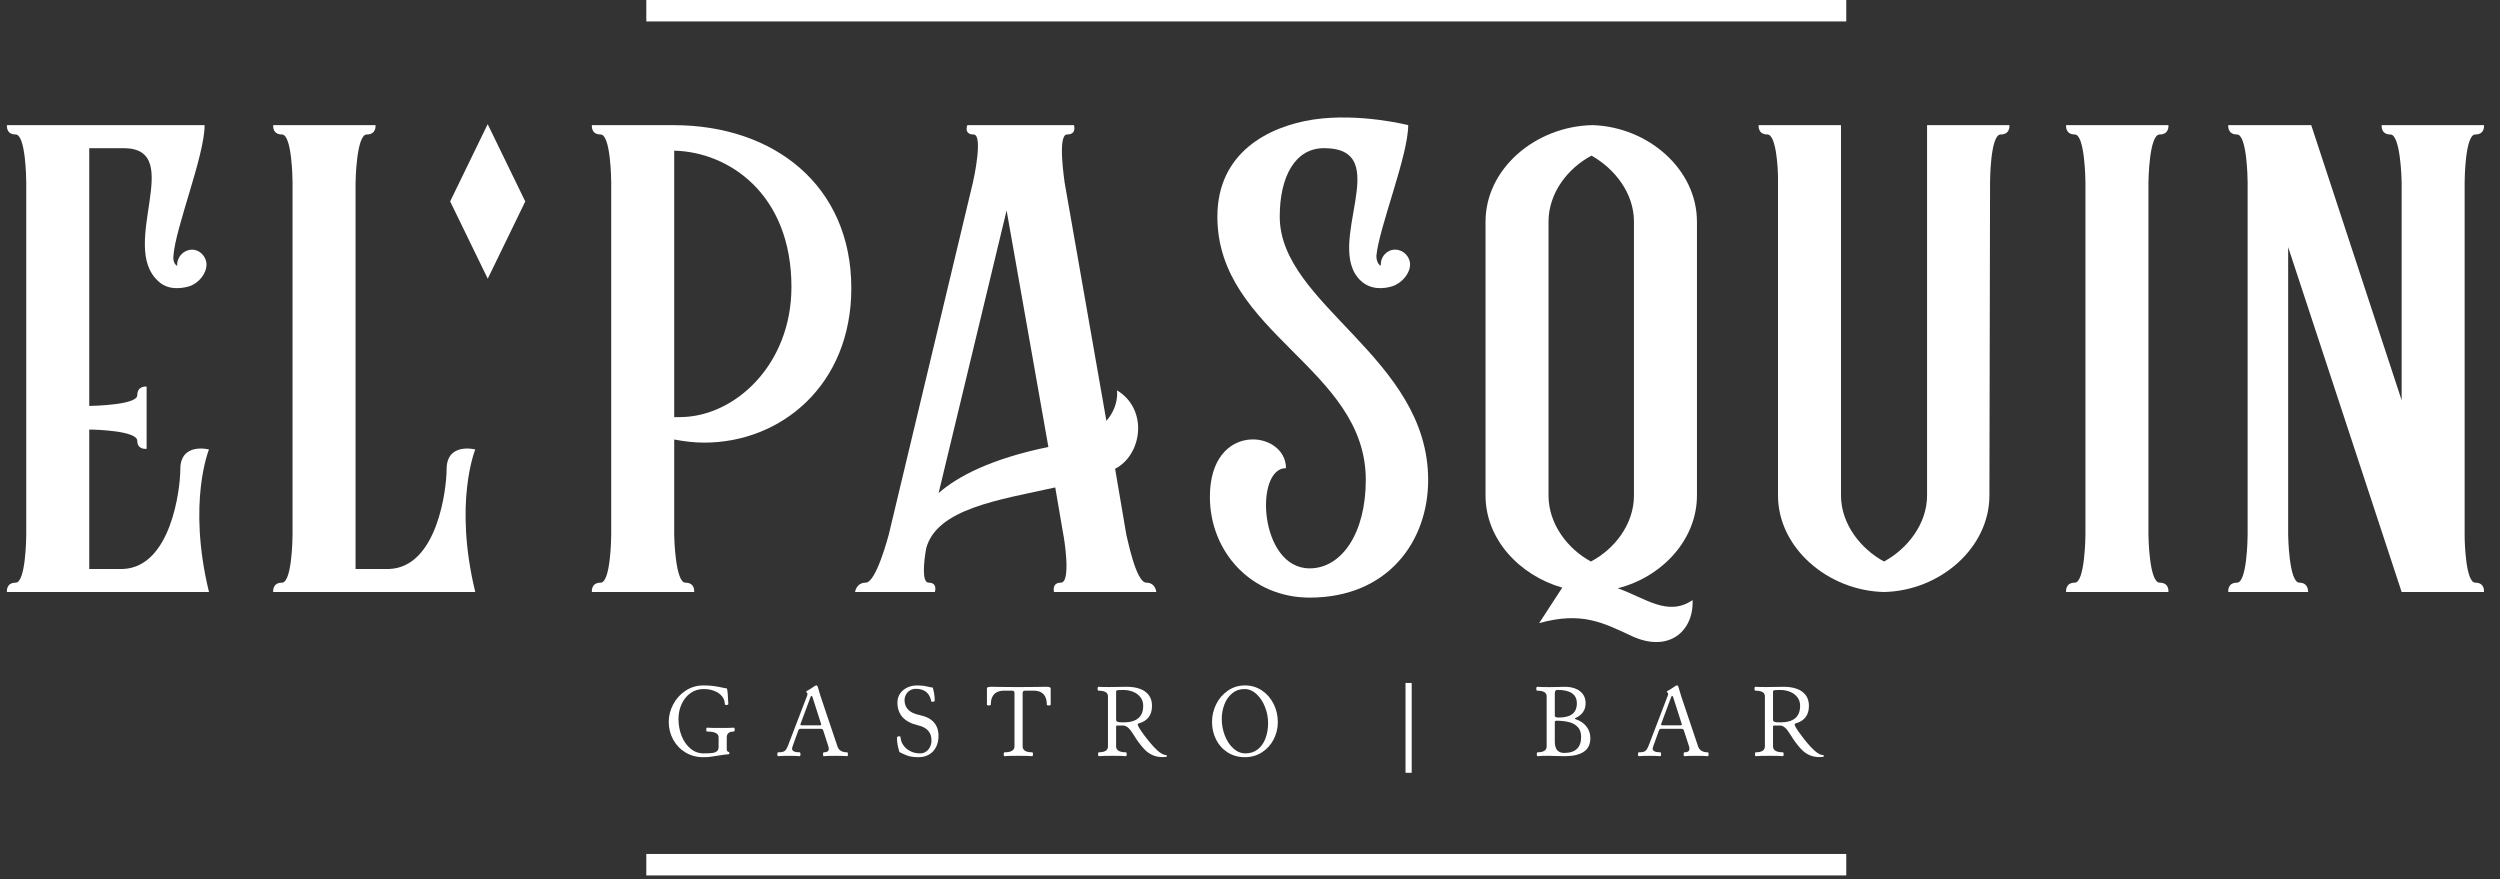
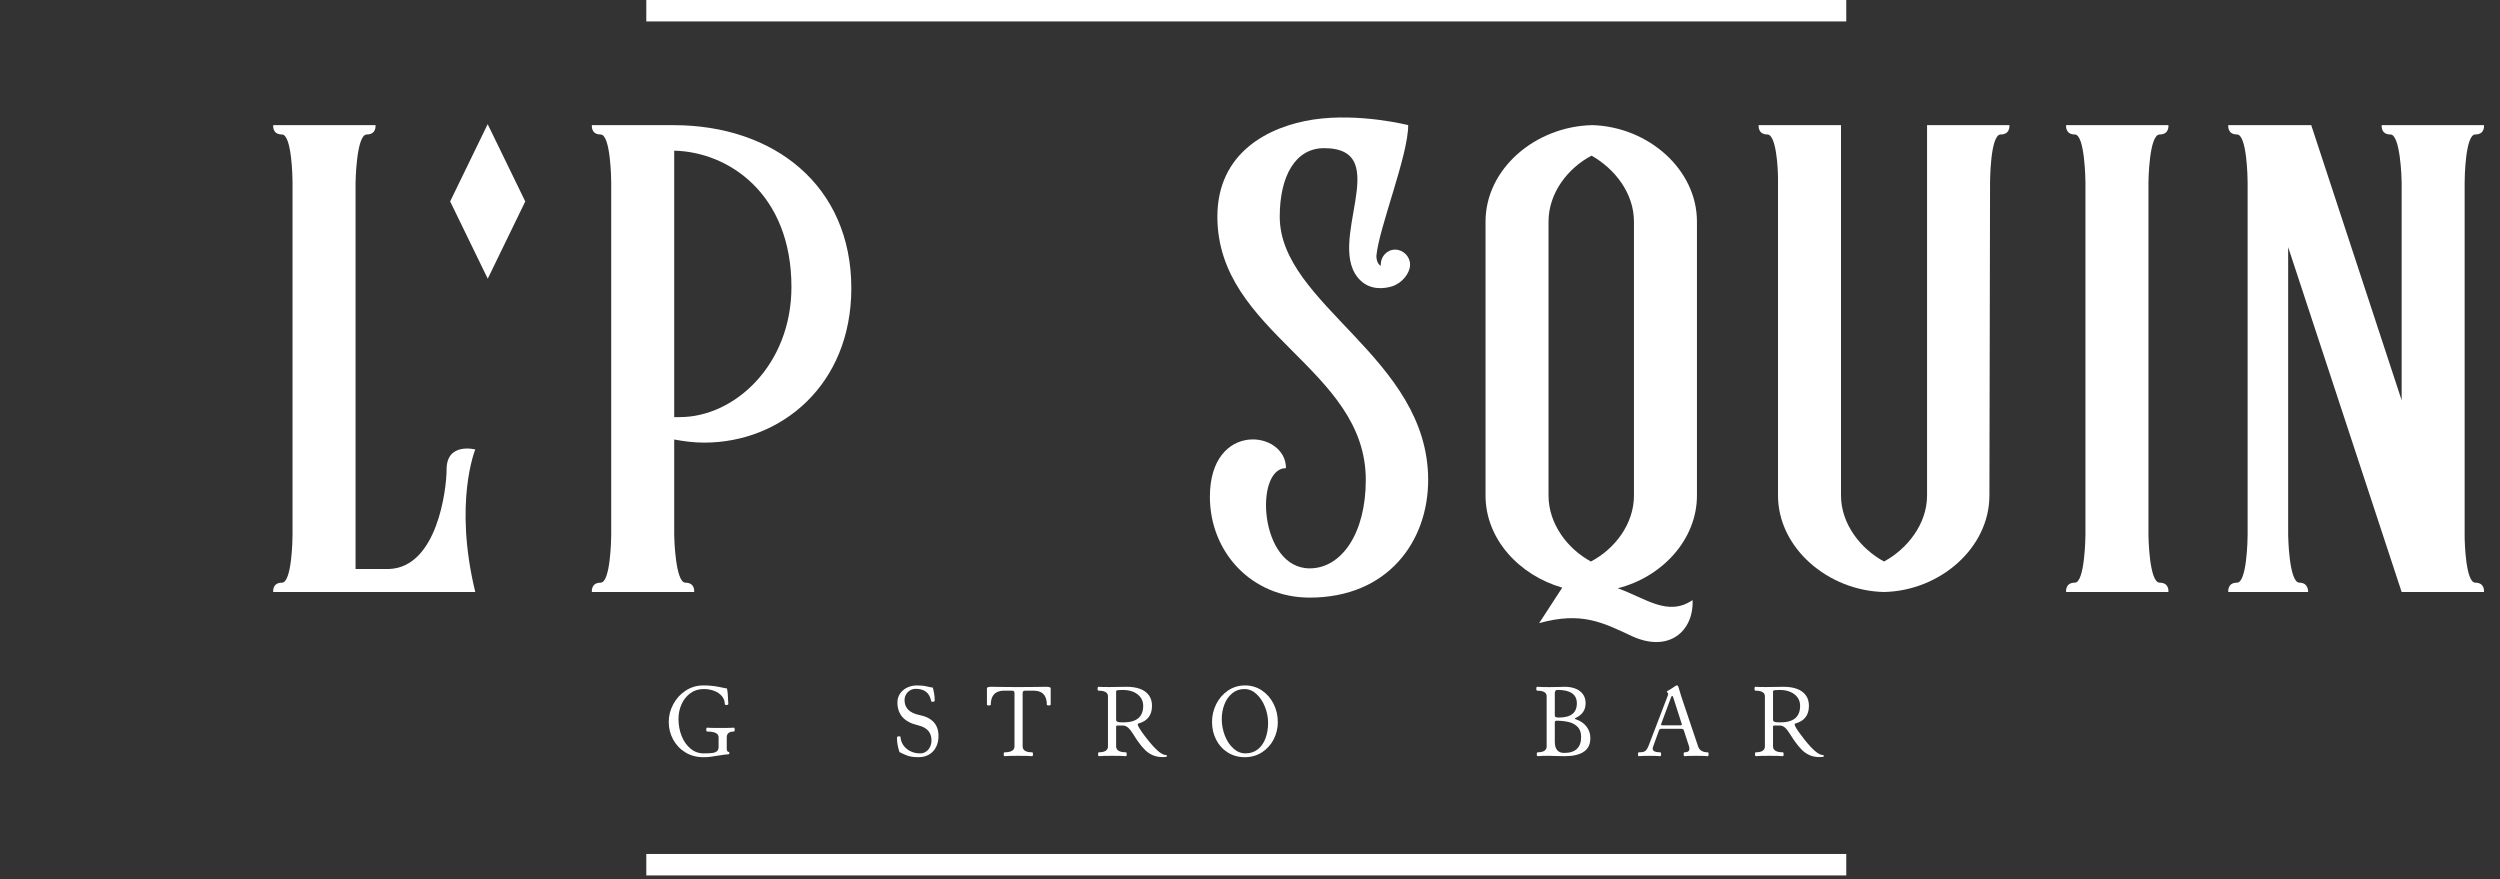
<svg xmlns="http://www.w3.org/2000/svg" width="182" height="64" viewBox="0 0 182 64" fill="none">
  <rect x="0" y="0" width="182" height="64" fill="#333333" stroke="none" />
  <g id="LOGO HORIZONTAL" clip-path="url(#clip0_153_994)">
    <g id="Group">
      <g id="Group_2">
        <g id="Group_3">
          <path id="Vector" d="M49.082 10.969C53.031 11.059 57.617 14.096 57.617 20.893C57.617 26.558 53.486 30.365 49.491 30.365H49.082V10.969ZM49.898 42.419C49.173 42.419 49.082 39.201 49.082 38.929V31.996C49.809 32.132 50.535 32.223 51.261 32.223C56.891 32.223 61.976 28.008 61.976 20.984C61.976 13.506 56.346 9.111 49.036 9.111H43.089C43.089 9.111 42.998 9.79 43.724 9.79C44.451 9.79 44.496 13.008 44.496 13.28V38.929C44.496 39.201 44.451 42.419 43.724 42.419C42.998 42.419 43.089 43.099 43.089 43.099H50.535C50.535 43.099 50.625 42.419 49.898 42.419Z" fill="white" />
        </g>
      </g>
      <g id="Group_4">
        <g id="Group_5">
          <path id="Vector_2" d="M157.223 9.79C157.95 9.79 157.859 9.11 157.859 9.11H150.413C150.413 9.11 150.322 9.79 151.048 9.79C151.775 9.79 151.82 13.098 151.82 13.28V38.929C151.82 39.111 151.775 42.418 151.048 42.418C150.322 42.418 150.413 43.098 150.413 43.098H157.859C157.859 43.098 157.95 42.418 157.223 42.418C156.451 42.418 156.407 39.02 156.407 38.929V13.28C156.407 13.189 156.451 9.79 157.223 9.79Z" fill="white" />
        </g>
      </g>
      <g id="Group_6">
        <g id="Group_7">
          <path id="Vector_3" d="M180.198 42.418C179.517 42.418 179.426 39.563 179.426 39.019V13.279C179.426 13.007 179.471 9.79 180.198 9.79C180.924 9.79 180.834 9.11 180.834 9.11H173.388C173.388 9.11 173.296 9.79 174.023 9.79C174.75 9.79 174.84 13.007 174.84 13.279V29.14L168.258 9.11H162.219C162.219 9.11 162.128 9.79 162.855 9.79C163.581 9.79 163.627 13.007 163.627 13.279V38.928C163.627 39.2 163.581 42.418 162.855 42.418C162.128 42.418 162.219 43.098 162.219 43.098H168.031C168.031 43.098 168.076 42.418 167.395 42.418C166.623 42.418 166.578 38.928 166.578 38.928V17.992L174.84 43.098H180.834C180.834 43.098 180.924 42.418 180.198 42.418Z" fill="white" />
        </g>
      </g>
      <g id="Group_8">
        <g id="Group_9">
          <path id="Vector_4" d="M134.408 62.169H47.051V63.732H134.408V62.169Z" fill="white" />
        </g>
      </g>
      <g id="Group_10">
        <g id="Group_11">
          <path id="Vector_5" d="M134.408 -0.002H47.051V1.561H134.408V-0.002Z" fill="white" />
        </g>
      </g>
      <g id="Group_12">
        <g id="Group_13">
          <path id="Vector_6" d="M140.29 9.11V36.074C140.29 38.159 138.836 39.971 137.158 40.878C135.477 39.971 134.025 38.159 134.025 36.074V9.11H128.031C128.031 9.11 127.941 9.79 128.666 9.79C129.303 9.79 129.439 12.192 129.439 13.008V36.074C129.439 39.88 133.071 43.008 137.158 43.098C141.243 43.008 144.829 39.88 144.829 36.074L144.876 13.324C144.876 13.324 144.876 9.79 145.647 9.79C146.374 9.79 146.283 9.11 146.283 9.11H140.29Z" fill="white" />
        </g>
      </g>
      <g id="Group_14">
        <g id="Group_15">
          <path id="Vector_7" d="M32.771 14.663L35.508 20.29L38.239 14.666L35.503 9.039L32.771 14.663Z" fill="white" />
        </g>
      </g>
      <g id="Group_16">
        <g id="Group_17">
          <path id="Vector_8" d="M118.952 36.074C118.952 38.159 117.545 39.971 115.82 40.878C114.139 39.971 112.732 38.159 112.732 36.074V16.135C112.732 14.049 114.139 12.237 115.865 11.331C117.545 12.282 118.952 14.049 118.952 16.135V36.074ZM123.538 36.074V16.135C123.538 12.328 119.996 9.246 115.955 9.11H115.91C111.779 9.201 108.147 12.282 108.147 16.135V36.074C108.147 39.247 110.599 41.875 113.731 42.781L112.051 45.364C115.138 44.504 116.682 45.319 118.816 46.316C121.494 47.54 123.311 45.953 123.22 43.688C121.404 44.912 119.815 43.552 117.772 42.826C120.995 42.011 123.538 39.292 123.538 36.074Z" fill="white" />
        </g>
      </g>
      <g id="Group_18">
        <g id="Group_19">
          <path id="Vector_9" d="M32.512 34.171C32.512 35.621 31.831 41.286 28.335 41.422H25.884V13.325C25.884 13.325 25.929 9.79 26.7 9.79C27.427 9.79 27.336 9.111 27.336 9.111H19.89C19.89 9.111 19.799 9.79 20.526 9.79C21.252 9.79 21.297 13.008 21.297 13.28V38.929C21.297 39.201 21.252 42.419 20.526 42.419C19.799 42.419 19.89 43.099 19.89 43.099H34.6C33.011 36.573 34.6 32.721 34.6 32.721C34.6 32.721 32.512 32.178 32.512 34.171Z" fill="white" />
        </g>
      </g>
      <g id="Group_20">
        <g id="Group_21">
-           <path id="Vector_10" d="M13.126 34.171C13.126 35.621 12.445 41.286 8.948 41.422H6.497V31.271C6.951 31.271 9.993 31.361 9.993 32.087C9.993 32.767 10.674 32.676 10.674 32.676V28.144C10.674 28.144 9.993 28.053 9.993 28.778C9.993 29.458 6.951 29.549 6.497 29.549V10.787H9.085C13.489 10.878 8.676 17.857 11.491 20.44C12.172 21.12 13.126 21.029 13.761 20.848C14.488 20.621 15.033 19.897 15.033 19.262C15.033 18.673 14.533 18.174 13.988 18.174C13.398 18.174 12.899 18.673 12.899 19.262V19.353C12.717 19.262 12.581 18.99 12.626 18.627C12.762 16.588 14.896 11.331 14.896 9.111H0.504C0.504 9.111 0.414 9.79 1.14 9.79C1.866 9.79 1.911 13.008 1.911 13.28V38.929C1.911 39.201 1.866 42.419 1.14 42.419C0.414 42.419 0.504 43.099 0.504 43.099H15.214C13.625 36.573 15.214 32.721 15.214 32.721C15.214 32.721 13.126 32.178 13.126 34.171Z" fill="white" />
-         </g>
+           </g>
      </g>
      <g id="Group_22">
        <g id="Group_23">
          <path id="Vector_11" d="M103.97 34.941C103.97 26.013 93.165 22.207 93.165 15.771C93.165 12.826 94.299 10.786 96.388 10.786C101.655 10.786 96.297 17.857 99.067 20.44C99.794 21.119 100.746 21.028 101.337 20.847C102.064 20.621 102.653 19.896 102.653 19.261C102.653 18.672 102.153 18.173 101.564 18.173C100.974 18.173 100.519 18.672 100.519 19.261V19.352C100.338 19.261 100.201 18.989 100.201 18.626C100.383 16.587 102.517 11.33 102.517 9.11C102.517 9.11 98.976 8.203 95.616 8.702C92.347 9.201 88.625 11.104 88.625 15.771C88.625 24.291 99.43 26.784 99.43 34.941C99.43 38.838 97.659 41.377 95.344 41.377C91.666 41.377 91.303 34.08 93.619 34.08C93.619 31.315 88.08 30.636 88.08 36.165C88.08 40.198 91.122 43.506 95.344 43.506C101.019 43.506 103.97 39.427 103.97 34.941Z" fill="white" />
        </g>
      </g>
      <g id="Group_24">
        <g id="Group_25">
-           <path id="Vector_12" d="M68.331 35.893L73.28 15.319L76.322 32.539C72.145 33.401 69.739 34.669 68.331 35.893ZM83.45 42.418C82.678 42.418 82.043 39.02 81.997 38.929L81.18 34.126C83.132 33.129 83.631 29.82 81.317 28.416C81.317 28.416 81.498 29.548 80.545 30.636L77.503 13.28C77.503 13.189 76.958 9.79 77.684 9.79C78.41 9.79 78.184 9.11 78.184 9.11H70.42C70.42 9.11 70.148 9.79 70.874 9.79C71.6 9.79 70.874 13.098 70.829 13.28L64.7 38.929C64.654 39.065 63.791 42.418 63.019 42.418C62.338 42.418 62.248 43.098 62.248 43.098H68.059C68.059 43.098 68.286 42.418 67.605 42.418C67.106 42.418 67.242 40.968 67.424 39.926C68.196 37.026 72.736 36.392 76.822 35.485L77.412 38.929C77.457 39.111 78.002 42.418 77.23 42.418C76.549 42.418 76.731 43.098 76.731 43.098H84.176C84.176 43.098 84.131 42.418 83.45 42.418Z" fill="white" />
-         </g>
+           </g>
      </g>
      <g id="Group_26">
        <g id="Group_27">
          <path id="Vector_13" d="M51.195 55.123C50.711 55.123 50.278 55.007 49.896 54.774C49.514 54.541 49.217 54.228 49.004 53.836C48.792 53.443 48.685 53.016 48.685 52.556C48.685 52.107 48.795 51.678 49.014 51.268C49.232 50.859 49.534 50.528 49.918 50.277C50.303 50.025 50.732 49.899 51.206 49.899C51.604 49.899 51.982 49.934 52.34 50.007C52.388 50.016 52.431 50.026 52.472 50.034C52.513 50.043 52.551 50.051 52.589 50.058C52.66 50.073 52.724 50.087 52.781 50.097C52.838 50.109 52.883 50.114 52.915 50.114C52.94 50.173 52.961 50.296 52.978 50.484C52.995 50.671 53.01 50.927 53.022 51.254C53.022 51.283 53.002 51.303 52.961 51.314C52.92 51.326 52.878 51.327 52.834 51.318C52.789 51.31 52.767 51.294 52.767 51.271C52.767 51.05 52.698 50.855 52.561 50.687C52.424 50.519 52.238 50.39 52.003 50.299C51.769 50.207 51.508 50.162 51.224 50.162C50.857 50.162 50.533 50.263 50.255 50.467C49.978 50.67 49.764 50.939 49.616 51.271C49.467 51.605 49.394 51.96 49.394 52.337C49.394 52.779 49.47 53.191 49.621 53.575C49.774 53.959 49.988 54.266 50.267 54.498C50.544 54.729 50.863 54.846 51.221 54.846C51.492 54.846 51.702 54.837 51.849 54.818C51.996 54.799 52.111 54.757 52.192 54.69C52.273 54.623 52.314 54.521 52.314 54.383V53.68C52.314 53.586 52.283 53.508 52.22 53.443C52.157 53.379 52.063 53.332 51.938 53.301C51.813 53.27 51.657 53.255 51.469 53.255C51.447 53.255 51.431 53.231 51.421 53.184C51.411 53.137 51.411 53.091 51.421 53.044C51.431 52.997 51.447 52.974 51.469 52.974C51.607 52.989 51.934 52.996 52.448 52.996C52.962 52.996 53.29 52.989 53.43 52.974C53.453 52.974 53.469 52.997 53.478 53.044C53.488 53.091 53.489 53.137 53.48 53.184C53.471 53.231 53.454 53.255 53.43 53.255C53.081 53.255 52.907 53.397 52.907 53.68V54.49C52.907 54.655 52.953 54.738 53.045 54.738C53.067 54.738 53.082 54.752 53.091 54.781C53.099 54.809 53.1 54.838 53.093 54.866C53.086 54.895 53.071 54.909 53.048 54.909C52.991 54.909 52.881 54.919 52.716 54.942C52.552 54.964 52.394 54.989 52.24 55.015C52.001 55.058 51.813 55.086 51.677 55.101C51.541 55.116 51.38 55.123 51.195 55.123Z" fill="white" />
        </g>
      </g>
      <g id="Group_28">
        <g id="Group_29">
-           <path id="Vector_14" d="M59.691 52.804C59.723 52.804 59.746 52.799 59.761 52.789C59.776 52.779 59.783 52.765 59.783 52.745C59.783 52.737 59.781 52.724 59.776 52.705L59.146 50.736C59.139 50.712 59.129 50.693 59.118 50.681C59.107 50.668 59.094 50.662 59.079 50.662C59.065 50.662 59.051 50.668 59.04 50.681C59.029 50.693 59.018 50.712 59.009 50.736L58.278 52.705C58.278 52.706 58.278 52.709 58.277 52.712C58.276 52.714 58.275 52.717 58.275 52.719C58.272 52.724 58.271 52.732 58.271 52.745C58.271 52.765 58.278 52.779 58.294 52.789C58.309 52.799 58.331 52.804 58.36 52.804H59.691ZM56.644 55.05C56.622 55.05 56.606 55.026 56.596 54.979C56.586 54.933 56.586 54.886 56.596 54.839C56.606 54.792 56.622 54.769 56.644 54.769C56.797 54.769 56.915 54.757 56.996 54.734C57.078 54.71 57.146 54.665 57.2 54.596C57.254 54.529 57.31 54.423 57.367 54.281L58.765 50.629C58.779 50.587 58.786 50.55 58.786 50.518C58.786 50.501 58.781 50.482 58.768 50.462C58.756 50.442 58.742 50.424 58.727 50.407C58.717 50.397 58.709 50.386 58.701 50.376C58.693 50.364 58.69 50.355 58.69 50.347C58.69 50.333 58.74 50.298 58.839 50.244C58.947 50.185 59.06 50.114 59.18 50.03C59.308 49.938 59.388 49.893 59.42 49.893C59.477 49.893 59.521 49.946 59.55 50.056C59.602 50.25 59.662 50.455 59.732 50.67L60.966 54.336C61.062 54.625 61.299 54.769 61.678 54.769C61.7 54.769 61.715 54.792 61.724 54.839C61.733 54.886 61.733 54.933 61.724 54.979C61.715 55.026 61.7 55.05 61.678 55.05C61.507 55.033 61.222 55.024 60.821 55.024C60.418 55.024 60.134 55.033 59.969 55.05C59.946 55.05 59.93 55.026 59.92 54.979C59.911 54.933 59.911 54.886 59.92 54.839C59.93 54.792 59.946 54.769 59.969 54.769C60.214 54.769 60.336 54.685 60.336 54.517C60.336 54.463 60.326 54.402 60.306 54.336L59.932 53.178C59.907 53.098 59.853 53.059 59.768 53.059H58.26C58.226 53.059 58.196 53.071 58.172 53.093C58.147 53.115 58.127 53.147 58.112 53.189L57.693 54.351C57.671 54.417 57.66 54.466 57.66 54.498C57.66 54.679 57.846 54.769 58.22 54.769C58.242 54.769 58.258 54.792 58.268 54.839C58.278 54.886 58.278 54.933 58.268 54.979C58.258 55.026 58.242 55.05 58.22 55.05C58.022 55.033 57.758 55.024 57.43 55.024C57.099 55.024 56.837 55.033 56.644 55.05Z" fill="white" />
-         </g>
+           </g>
      </g>
      <g id="Group_30">
        <g id="Group_31">
          <path id="Vector_15" d="M66.878 55.123C66.683 55.123 66.517 55.112 66.378 55.09C66.24 55.068 66.104 55.031 65.972 54.979C65.84 54.926 65.676 54.852 65.481 54.753C65.36 54.375 65.299 54.039 65.299 53.743C65.299 53.713 65.305 53.684 65.314 53.654C65.322 53.632 65.345 53.617 65.382 53.61C65.421 53.602 65.46 53.602 65.498 53.608C65.536 53.614 65.555 53.624 65.555 53.639C65.57 53.871 65.641 54.078 65.77 54.261C65.899 54.444 66.069 54.587 66.28 54.69C66.491 54.794 66.726 54.846 66.986 54.846C67.144 54.846 67.286 54.804 67.412 54.719C67.538 54.636 67.636 54.521 67.706 54.375C67.777 54.23 67.812 54.071 67.812 53.898C67.812 53.319 67.486 52.954 66.834 52.803C66.335 52.687 65.96 52.491 65.709 52.214C65.458 51.936 65.332 51.577 65.332 51.139C65.332 50.897 65.397 50.681 65.525 50.493C65.654 50.304 65.827 50.158 66.046 50.054C66.265 49.951 66.506 49.899 66.77 49.899C67.038 49.899 67.274 49.924 67.478 49.974C67.691 50.025 67.813 50.051 67.845 50.051C67.88 50.051 67.9 50.049 67.905 50.047C67.947 50.195 67.981 50.347 68.007 50.502C68.033 50.658 68.046 50.824 68.046 51.002C68.046 51.037 68.026 51.06 67.989 51.072C67.95 51.085 67.909 51.09 67.864 51.09C67.822 51.09 67.797 51.073 67.79 51.038C67.736 50.751 67.615 50.529 67.429 50.376C67.242 50.223 66.993 50.147 66.681 50.147C66.521 50.147 66.378 50.184 66.252 50.258C66.126 50.332 66.028 50.432 65.957 50.559C65.887 50.687 65.851 50.824 65.851 50.972C65.851 51.258 65.942 51.492 66.124 51.673C66.306 51.855 66.579 51.983 66.945 52.056C67.864 52.244 68.323 52.751 68.323 53.58C68.323 53.884 68.264 54.152 68.144 54.387C68.024 54.621 67.855 54.802 67.636 54.931C67.418 55.059 67.165 55.123 66.878 55.123Z" fill="white" />
        </g>
      </g>
      <g id="Group_32">
        <g id="Group_33">
          <path id="Vector_16" d="M73.124 55.049C73.102 55.049 73.086 55.026 73.076 54.979C73.067 54.932 73.067 54.885 73.076 54.839C73.086 54.791 73.102 54.768 73.124 54.768C73.612 54.768 73.855 54.623 73.855 54.336V50.451C73.855 50.337 73.795 50.28 73.677 50.28H73.113C72.895 50.28 72.714 50.319 72.569 50.393C72.423 50.469 72.313 50.583 72.241 50.734C72.167 50.886 72.131 51.075 72.131 51.302C72.131 51.324 72.107 51.34 72.061 51.35C72.014 51.359 71.967 51.359 71.919 51.35C71.873 51.34 71.849 51.324 71.849 51.302V50.121C71.849 50.095 71.859 50.072 71.878 50.055C71.895 50.038 71.925 50.024 71.964 50.015C72.004 50.005 72.052 49.999 72.109 49.999H72.138C72.2 49.999 72.281 50 72.382 50.001C72.481 50.002 72.595 50.005 72.725 50.007C72.959 50.009 73.2 50.012 73.447 50.015C73.693 50.016 73.928 50.018 74.151 50.018C74.368 50.018 74.599 50.016 74.842 50.015C75.085 50.012 75.325 50.009 75.559 50.007C75.698 50.005 75.821 50.002 75.93 50.001C76.039 50 76.129 49.999 76.2 49.999C76.265 49.999 76.319 50.004 76.362 50.013C76.405 50.021 76.437 50.035 76.459 50.053C76.479 50.072 76.49 50.095 76.49 50.121V51.302C76.49 51.324 76.466 51.34 76.419 51.35C76.372 51.359 76.325 51.359 76.279 51.35C76.231 51.34 76.208 51.324 76.208 51.302C76.208 51.075 76.173 50.886 76.1 50.734C76.029 50.583 75.921 50.469 75.776 50.393C75.631 50.319 75.452 50.28 75.237 50.28H74.636C74.511 50.28 74.448 50.337 74.448 50.451V54.336C74.448 54.623 74.681 54.768 75.148 54.768C75.17 54.768 75.186 54.791 75.197 54.839C75.206 54.885 75.206 54.932 75.197 54.979C75.186 55.026 75.17 55.049 75.148 55.049C74.938 55.032 74.601 55.023 74.136 55.023C73.672 55.023 73.335 55.032 73.124 55.049Z" fill="white" />
        </g>
      </g>
      <g id="Group_34">
        <g id="Group_35">
          <path id="Vector_17" d="M81.79 52.589C82.267 52.589 82.626 52.488 82.865 52.288C83.105 52.087 83.225 51.784 83.225 51.383C83.225 51.149 83.161 50.944 83.033 50.77C82.906 50.597 82.731 50.463 82.509 50.369C82.287 50.275 82.036 50.229 81.757 50.229C81.609 50.229 81.499 50.232 81.427 50.239C81.356 50.247 81.308 50.259 81.286 50.275C81.264 50.291 81.253 50.313 81.253 50.343V52.415C81.253 52.469 81.277 52.509 81.325 52.534C81.373 52.558 81.433 52.574 81.502 52.58C81.574 52.586 81.669 52.589 81.79 52.589ZM84.648 55.116C84.368 55.116 84.124 55.069 83.914 54.975C83.704 54.881 83.519 54.755 83.36 54.598C83.2 54.44 83.034 54.241 82.862 54.002C82.81 53.93 82.76 53.859 82.713 53.787C82.666 53.716 82.622 53.646 82.58 53.576C82.466 53.397 82.372 53.256 82.296 53.157C82.221 53.056 82.137 52.975 82.044 52.912C81.951 52.849 81.85 52.818 81.739 52.818H81.338C81.311 52.818 81.29 52.825 81.275 52.84C81.26 52.855 81.253 52.875 81.253 52.9V54.335C81.253 54.623 81.493 54.767 81.972 54.767C81.994 54.767 82.009 54.791 82.018 54.838C82.027 54.885 82.027 54.932 82.018 54.979C82.009 55.025 81.994 55.049 81.972 55.049C81.796 55.032 81.466 55.023 80.983 55.023C80.523 55.023 80.193 55.032 79.992 55.049C79.97 55.049 79.955 55.025 79.946 54.979C79.938 54.932 79.938 54.885 79.946 54.838C79.955 54.791 79.97 54.767 79.992 54.767C80.438 54.767 80.66 54.623 80.66 54.335V50.688C80.66 50.551 80.601 50.45 80.484 50.383C80.366 50.314 80.192 50.28 79.959 50.28C79.937 50.28 79.921 50.256 79.911 50.21C79.901 50.163 79.901 50.116 79.911 50.07C79.921 50.023 79.937 49.999 79.959 49.999C80.15 50.012 80.412 50.017 80.745 50.017C80.98 50.017 81.218 50.014 81.461 50.007C81.781 50.001 81.975 49.999 82.042 49.999C82.398 49.999 82.713 50.048 82.987 50.147C83.261 50.246 83.477 50.399 83.632 50.606C83.788 50.813 83.866 51.072 83.866 51.383C83.866 52.066 83.536 52.495 82.876 52.671C82.844 52.678 82.828 52.706 82.828 52.755C82.828 52.767 82.831 52.783 82.837 52.8C82.844 52.817 82.852 52.837 82.862 52.859C82.906 52.955 82.99 53.092 83.114 53.27C83.237 53.447 83.378 53.635 83.536 53.833C83.694 54.032 83.844 54.208 83.984 54.361C84.172 54.563 84.341 54.715 84.494 54.816C84.646 54.917 84.78 54.968 84.896 54.968C84.931 54.968 84.948 54.99 84.948 55.034C84.948 55.054 84.944 55.069 84.935 55.08C84.927 55.091 84.913 55.098 84.896 55.101C84.805 55.111 84.722 55.116 84.648 55.116Z" fill="white" />
        </g>
      </g>
      <g id="Group_36">
        <g id="Group_37">
          <path id="Vector_18" d="M90.675 54.846C91.031 54.846 91.332 54.744 91.58 54.542C91.826 54.34 92.012 54.071 92.134 53.735C92.256 53.4 92.317 53.031 92.317 52.63C92.317 52.232 92.241 51.843 92.091 51.461C91.94 51.078 91.733 50.767 91.47 50.525C91.207 50.283 90.915 50.162 90.593 50.162C90.25 50.162 89.954 50.265 89.704 50.471C89.454 50.677 89.265 50.946 89.137 51.279C89.009 51.612 88.944 51.965 88.944 52.337C88.944 52.759 89.019 53.163 89.168 53.549C89.318 53.934 89.524 54.247 89.787 54.486C90.051 54.726 90.346 54.846 90.675 54.846ZM90.623 55.123C90.156 55.123 89.741 55.008 89.377 54.779C89.014 54.55 88.734 54.239 88.535 53.848C88.336 53.458 88.236 53.027 88.236 52.556C88.236 52.099 88.338 51.667 88.542 51.259C88.746 50.851 89.031 50.522 89.396 50.273C89.762 50.024 90.177 49.899 90.642 49.899C91.089 49.899 91.494 50.02 91.858 50.26C92.221 50.501 92.506 50.825 92.713 51.233C92.921 51.641 93.025 52.087 93.025 52.57C93.025 53.019 92.924 53.439 92.721 53.831C92.518 54.221 92.234 54.535 91.868 54.77C91.503 55.006 91.088 55.123 90.623 55.123Z" fill="white" />
        </g>
      </g>
      <g id="Group_38">
        <g id="Group_39">
-           <path id="Vector_19" d="M102.771 49.719H102.322V56.259H102.771V49.719Z" fill="white" />
-         </g>
+           </g>
      </g>
      <g id="Group_40">
        <g id="Group_41">
          <path id="Vector_20" d="M113.872 54.813C114.284 54.813 114.593 54.715 114.798 54.52C115.004 54.326 115.106 54.035 115.106 53.648C115.106 53.339 115.023 53.098 114.858 52.924C114.692 52.751 114.479 52.632 114.218 52.568C113.957 52.503 113.658 52.47 113.32 52.467C113.233 52.467 113.19 52.504 113.19 52.578V53.999C113.19 54.542 113.418 54.813 113.872 54.813ZM113.483 52.238C113.92 52.238 114.248 52.151 114.467 51.979C114.685 51.807 114.795 51.549 114.795 51.206C114.795 50.878 114.678 50.632 114.443 50.47C114.208 50.307 113.855 50.225 113.383 50.225C113.254 50.225 113.19 50.308 113.19 50.473V52.104C113.19 52.149 113.214 52.183 113.262 52.205C113.311 52.227 113.384 52.238 113.483 52.238ZM111.93 55.049C111.907 55.049 111.892 55.026 111.883 54.979C111.874 54.933 111.874 54.886 111.883 54.839C111.892 54.791 111.907 54.768 111.93 54.768C112.152 54.768 112.319 54.732 112.43 54.659C112.541 54.586 112.597 54.479 112.597 54.336V50.688C112.597 50.552 112.538 50.45 112.421 50.383C112.304 50.315 112.128 50.281 111.897 50.281C111.874 50.281 111.858 50.257 111.849 50.211C111.839 50.164 111.839 50.117 111.849 50.07C111.858 50.023 111.874 49.999 111.897 49.999C112.178 50.015 112.475 50.022 112.786 50.022C113.095 50.022 113.318 50.018 113.457 50.011C113.592 50.003 113.748 49.999 113.924 49.999C114.208 49.999 114.463 50.043 114.691 50.131C114.918 50.219 115.099 50.352 115.232 50.531C115.365 50.71 115.432 50.931 115.432 51.195C115.432 51.441 115.372 51.654 115.25 51.831C115.129 52.008 114.948 52.154 114.705 52.268C114.669 52.285 114.65 52.301 114.65 52.316C114.65 52.333 114.669 52.348 114.705 52.36C114.913 52.427 115.097 52.524 115.258 52.652C115.419 52.781 115.545 52.937 115.638 53.122C115.73 53.307 115.777 53.513 115.777 53.74C115.777 54.186 115.617 54.516 115.297 54.729C114.977 54.943 114.519 55.049 113.924 55.049H113.843C113.657 55.049 113.511 55.046 113.405 55.039C113.237 55.029 112.995 55.023 112.679 55.023C112.37 55.023 112.12 55.032 111.93 55.049Z" fill="white" />
        </g>
      </g>
      <g id="Group_42">
        <g id="Group_43">
          <path id="Vector_21" d="M122.346 52.804C122.378 52.804 122.401 52.799 122.416 52.789C122.431 52.779 122.438 52.765 122.438 52.745C122.438 52.737 122.436 52.724 122.431 52.705L121.801 50.736C121.793 50.712 121.784 50.693 121.773 50.681C121.761 50.668 121.749 50.662 121.734 50.662C121.72 50.662 121.706 50.668 121.695 50.681C121.684 50.693 121.673 50.712 121.663 50.736L120.933 52.705C120.933 52.706 120.933 52.709 120.931 52.712C120.931 52.714 120.93 52.717 120.93 52.719C120.927 52.724 120.926 52.732 120.926 52.745C120.926 52.765 120.933 52.779 120.948 52.789C120.963 52.799 120.986 52.804 121.015 52.804H122.346ZM119.299 55.05C119.277 55.05 119.261 55.026 119.251 54.979C119.241 54.933 119.241 54.886 119.251 54.839C119.261 54.792 119.277 54.769 119.299 54.769C119.452 54.769 119.57 54.757 119.651 54.734C119.733 54.71 119.8 54.665 119.855 54.596C119.909 54.529 119.965 54.423 120.021 54.281L121.419 50.629C121.434 50.587 121.441 50.55 121.441 50.518C121.441 50.501 121.435 50.482 121.423 50.462C121.411 50.442 121.397 50.424 121.382 50.407C121.372 50.397 121.363 50.386 121.356 50.376C121.348 50.364 121.345 50.355 121.345 50.347C121.345 50.333 121.394 50.298 121.493 50.244C121.602 50.185 121.715 50.114 121.834 50.03C121.963 49.938 122.043 49.893 122.075 49.893C122.132 49.893 122.175 49.946 122.205 50.056C122.257 50.25 122.317 50.455 122.387 50.67L123.621 54.336C123.717 54.625 123.954 54.769 124.332 54.769C124.355 54.769 124.37 54.792 124.379 54.839C124.387 54.886 124.387 54.933 124.379 54.979C124.37 55.026 124.355 55.05 124.332 55.05C124.161 55.033 123.876 55.024 123.476 55.024C123.073 55.024 122.789 55.033 122.623 55.05C122.601 55.05 122.585 55.026 122.575 54.979C122.566 54.933 122.566 54.886 122.575 54.839C122.585 54.792 122.601 54.769 122.623 54.769C122.868 54.769 122.99 54.685 122.99 54.517C122.99 54.463 122.981 54.402 122.961 54.336L122.587 53.178C122.562 53.098 122.508 53.059 122.423 53.059H120.915C120.881 53.059 120.85 53.071 120.826 53.093C120.801 53.115 120.782 53.147 120.767 53.189L120.348 54.351C120.326 54.417 120.314 54.466 120.314 54.498C120.314 54.679 120.501 54.769 120.874 54.769C120.897 54.769 120.913 54.792 120.923 54.839C120.932 54.886 120.932 54.933 120.923 54.979C120.913 55.026 120.897 55.05 120.874 55.05C120.677 55.033 120.413 55.024 120.085 55.024C119.753 55.024 119.491 55.033 119.299 55.05Z" fill="white" />
        </g>
      </g>
      <g id="Group_44">
        <g id="Group_45">
-           <path id="Vector_22" d="M129.614 52.589C130.09 52.589 130.449 52.488 130.689 52.288C130.928 52.087 131.049 51.784 131.049 51.383C131.049 51.149 130.984 50.944 130.857 50.77C130.73 50.597 130.555 50.463 130.333 50.369C130.111 50.275 129.86 50.229 129.581 50.229C129.432 50.229 129.323 50.232 129.251 50.239C129.179 50.247 129.132 50.259 129.11 50.275C129.088 50.291 129.076 50.313 129.076 50.343V52.415C129.076 52.469 129.101 52.509 129.149 52.534C129.197 52.558 129.256 52.574 129.326 52.58C129.397 52.586 129.493 52.589 129.614 52.589ZM132.472 55.116C132.192 55.116 131.948 55.069 131.738 54.975C131.528 54.881 131.342 54.755 131.184 54.598C131.024 54.44 130.858 54.241 130.685 54.002C130.634 53.93 130.584 53.859 130.536 53.787C130.49 53.716 130.446 53.646 130.403 53.576C130.29 53.397 130.195 53.256 130.12 53.157C130.045 53.056 129.96 52.975 129.868 52.912C129.775 52.849 129.674 52.818 129.562 52.818H129.162C129.135 52.818 129.113 52.825 129.098 52.84C129.084 52.855 129.076 52.875 129.076 52.9V54.335C129.076 54.623 129.316 54.767 129.796 54.767C129.818 54.767 129.833 54.791 129.842 54.838C129.851 54.885 129.851 54.932 129.842 54.979C129.833 55.025 129.818 55.049 129.796 55.049C129.62 55.032 129.29 55.023 128.806 55.023C128.347 55.023 128.016 55.032 127.816 55.049C127.794 55.049 127.779 55.025 127.77 54.979C127.762 54.932 127.762 54.885 127.77 54.838C127.779 54.791 127.794 54.767 127.816 54.767C128.261 54.767 128.484 54.623 128.484 54.335V50.688C128.484 50.551 128.425 50.45 128.307 50.383C128.19 50.314 128.015 50.28 127.783 50.28C127.761 50.28 127.745 50.256 127.735 50.21C127.725 50.163 127.725 50.116 127.735 50.07C127.745 50.023 127.761 49.999 127.783 49.999C127.974 50.012 128.235 50.017 128.568 50.017C128.804 50.017 129.042 50.014 129.284 50.007C129.605 50.001 129.799 49.999 129.866 49.999C130.222 49.999 130.536 50.048 130.811 50.147C131.085 50.246 131.301 50.399 131.456 50.606C131.611 50.813 131.69 51.072 131.69 51.383C131.69 52.066 131.359 52.495 130.699 52.671C130.667 52.678 130.651 52.706 130.651 52.755C130.651 52.767 130.655 52.783 130.661 52.8C130.667 52.817 130.675 52.837 130.685 52.859C130.73 52.955 130.813 53.092 130.937 53.27C131.061 53.447 131.202 53.635 131.359 53.833C131.518 54.032 131.667 54.208 131.808 54.361C131.996 54.563 132.165 54.715 132.318 54.816C132.47 54.917 132.603 54.968 132.72 54.968C132.755 54.968 132.772 54.99 132.772 55.034C132.772 55.054 132.767 55.069 132.758 55.08C132.75 55.091 132.737 55.098 132.72 55.101C132.628 55.111 132.546 55.116 132.472 55.116Z" fill="white" />
+           <path id="Vector_22" d="M129.614 52.589C130.09 52.589 130.449 52.488 130.689 52.288C130.928 52.087 131.049 51.784 131.049 51.383C131.049 51.149 130.984 50.944 130.857 50.77C130.73 50.597 130.555 50.463 130.333 50.369C130.111 50.275 129.86 50.229 129.581 50.229C129.432 50.229 129.323 50.232 129.251 50.239C129.179 50.247 129.132 50.259 129.11 50.275C129.088 50.291 129.076 50.313 129.076 50.343V52.415C129.076 52.469 129.101 52.509 129.149 52.534C129.197 52.558 129.256 52.574 129.326 52.58C129.397 52.586 129.493 52.589 129.614 52.589M132.472 55.116C132.192 55.116 131.948 55.069 131.738 54.975C131.528 54.881 131.342 54.755 131.184 54.598C131.024 54.44 130.858 54.241 130.685 54.002C130.634 53.93 130.584 53.859 130.536 53.787C130.49 53.716 130.446 53.646 130.403 53.576C130.29 53.397 130.195 53.256 130.12 53.157C130.045 53.056 129.96 52.975 129.868 52.912C129.775 52.849 129.674 52.818 129.562 52.818H129.162C129.135 52.818 129.113 52.825 129.098 52.84C129.084 52.855 129.076 52.875 129.076 52.9V54.335C129.076 54.623 129.316 54.767 129.796 54.767C129.818 54.767 129.833 54.791 129.842 54.838C129.851 54.885 129.851 54.932 129.842 54.979C129.833 55.025 129.818 55.049 129.796 55.049C129.62 55.032 129.29 55.023 128.806 55.023C128.347 55.023 128.016 55.032 127.816 55.049C127.794 55.049 127.779 55.025 127.77 54.979C127.762 54.932 127.762 54.885 127.77 54.838C127.779 54.791 127.794 54.767 127.816 54.767C128.261 54.767 128.484 54.623 128.484 54.335V50.688C128.484 50.551 128.425 50.45 128.307 50.383C128.19 50.314 128.015 50.28 127.783 50.28C127.761 50.28 127.745 50.256 127.735 50.21C127.725 50.163 127.725 50.116 127.735 50.07C127.745 50.023 127.761 49.999 127.783 49.999C127.974 50.012 128.235 50.017 128.568 50.017C128.804 50.017 129.042 50.014 129.284 50.007C129.605 50.001 129.799 49.999 129.866 49.999C130.222 49.999 130.536 50.048 130.811 50.147C131.085 50.246 131.301 50.399 131.456 50.606C131.611 50.813 131.69 51.072 131.69 51.383C131.69 52.066 131.359 52.495 130.699 52.671C130.667 52.678 130.651 52.706 130.651 52.755C130.651 52.767 130.655 52.783 130.661 52.8C130.667 52.817 130.675 52.837 130.685 52.859C130.73 52.955 130.813 53.092 130.937 53.27C131.061 53.447 131.202 53.635 131.359 53.833C131.518 54.032 131.667 54.208 131.808 54.361C131.996 54.563 132.165 54.715 132.318 54.816C132.47 54.917 132.603 54.968 132.72 54.968C132.755 54.968 132.772 54.99 132.772 55.034C132.772 55.054 132.767 55.069 132.758 55.08C132.75 55.091 132.737 55.098 132.72 55.101C132.628 55.111 132.546 55.116 132.472 55.116Z" fill="white" />
        </g>
      </g>
    </g>
  </g>
  <defs>
    <clipPath id="clip0_153_994">
      <rect width="181" height="64" fill="white" transform="translate(0.5)" />
    </clipPath>
  </defs>
</svg>